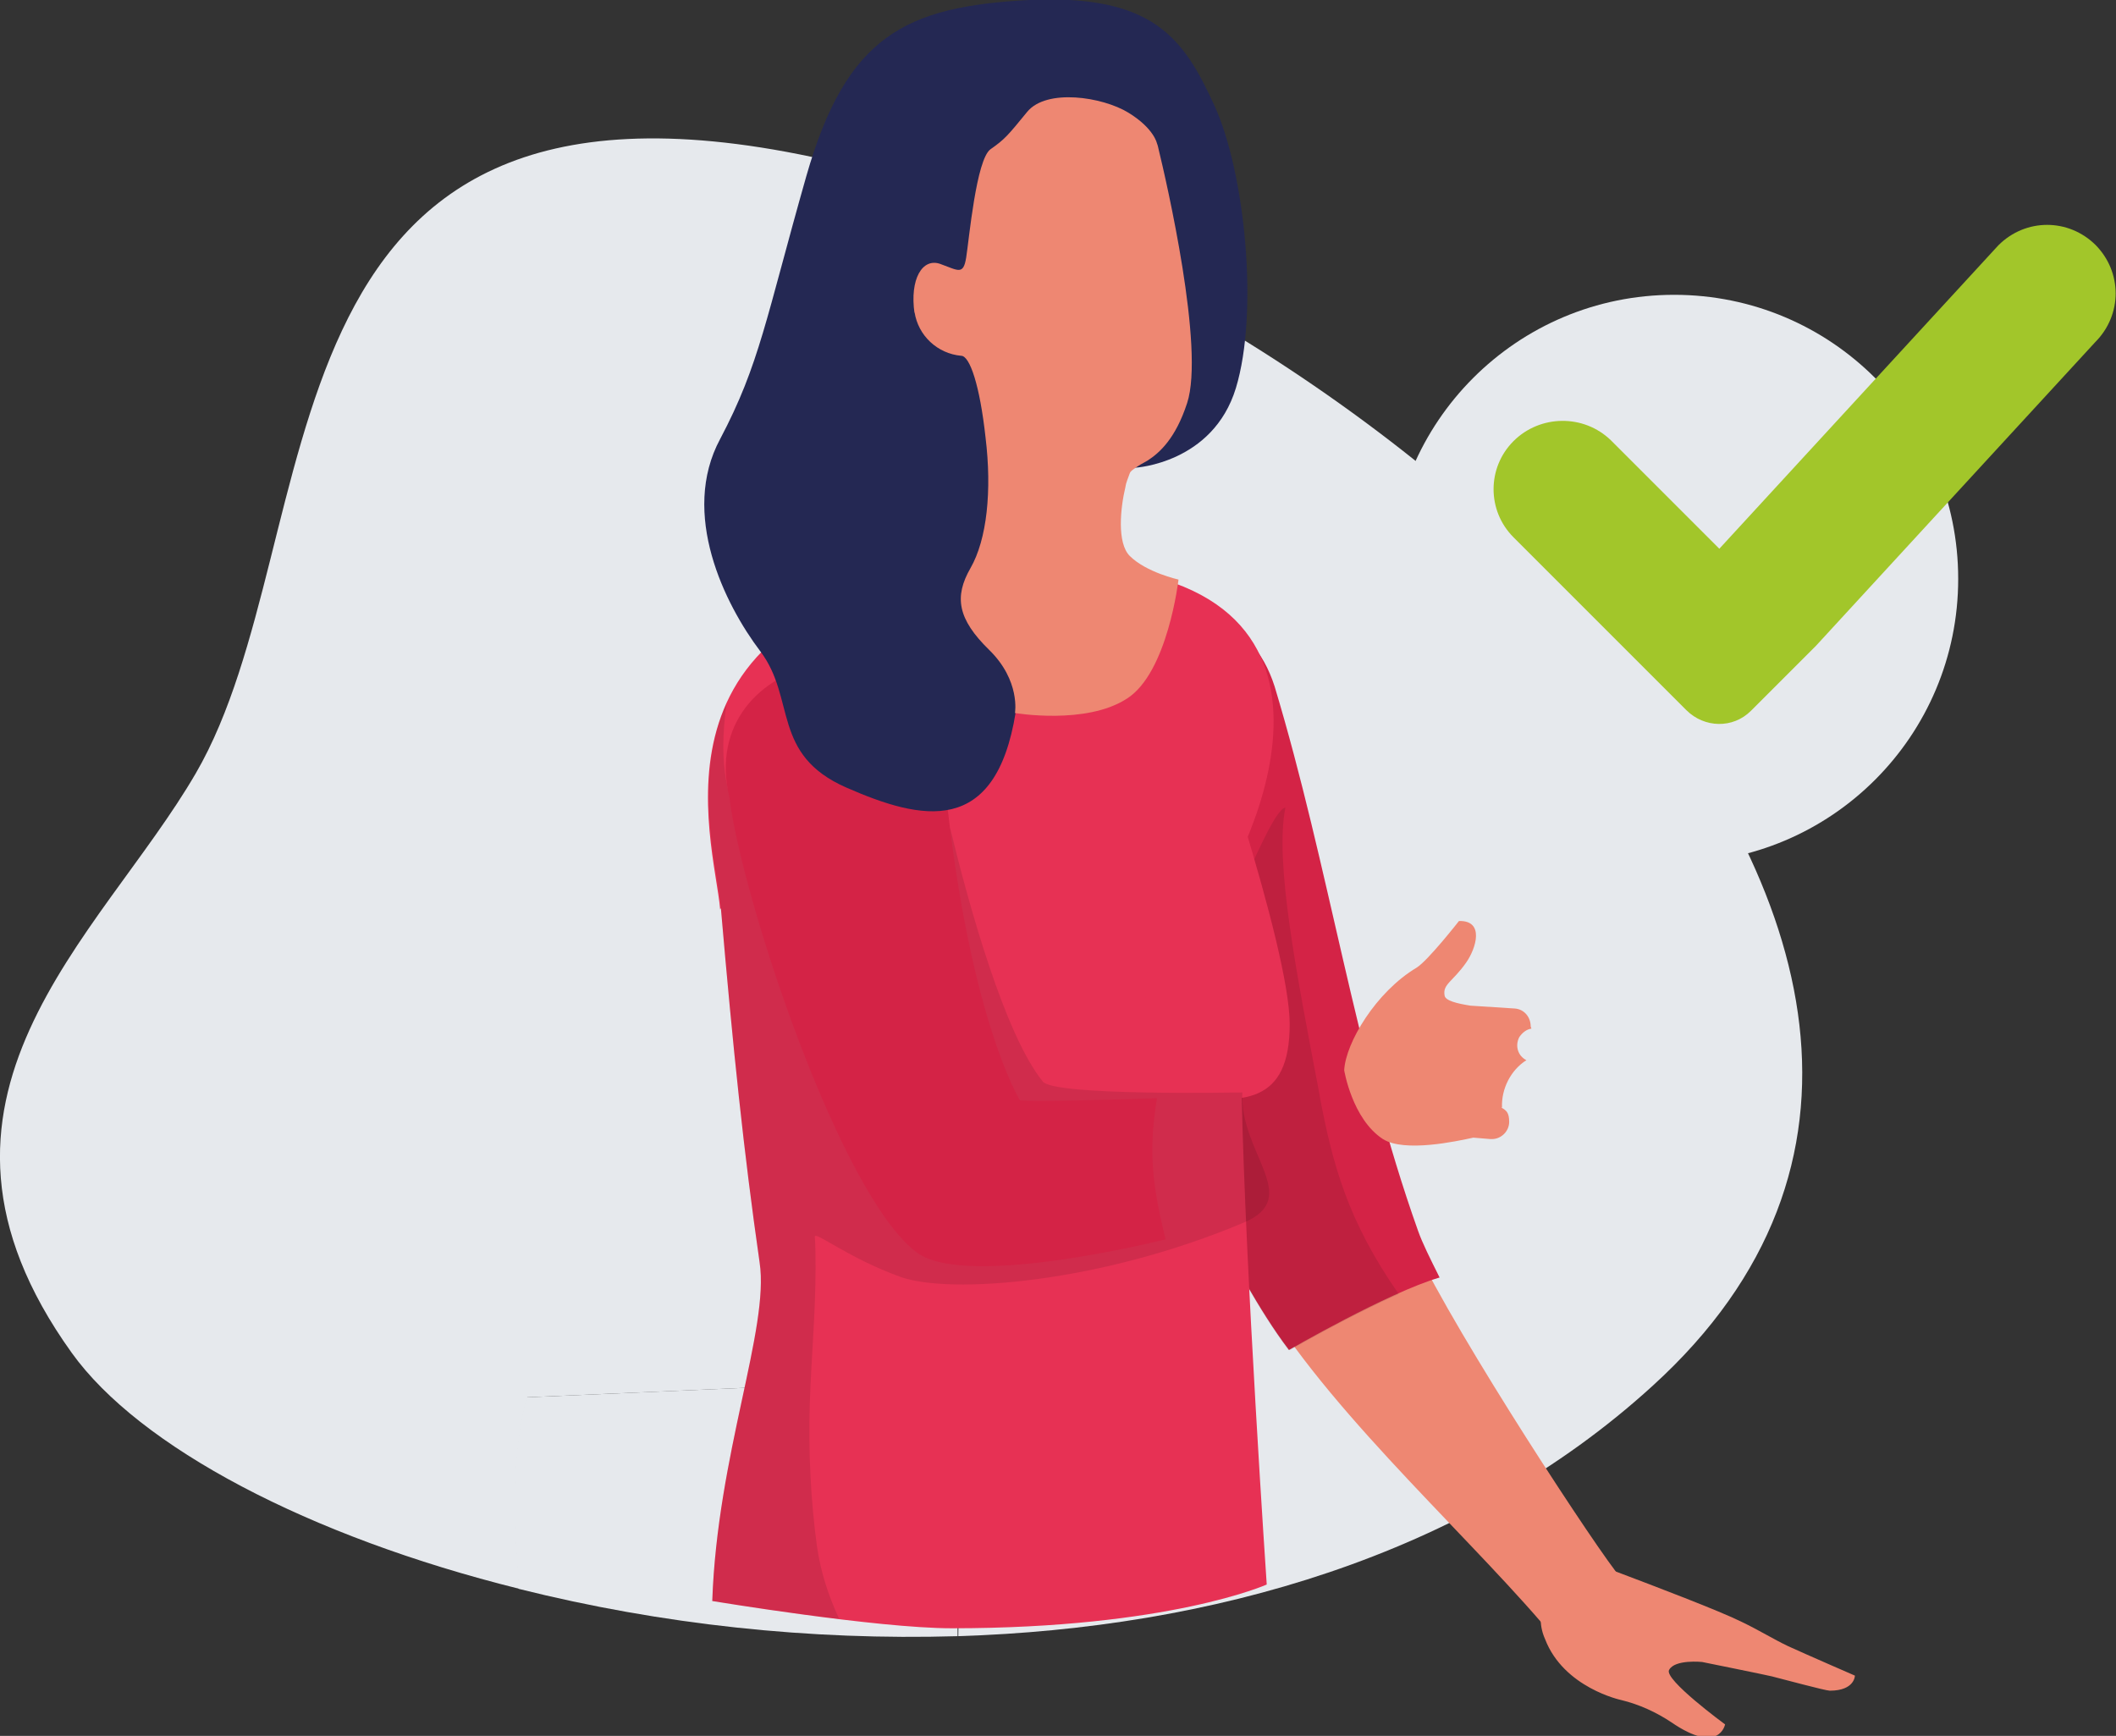
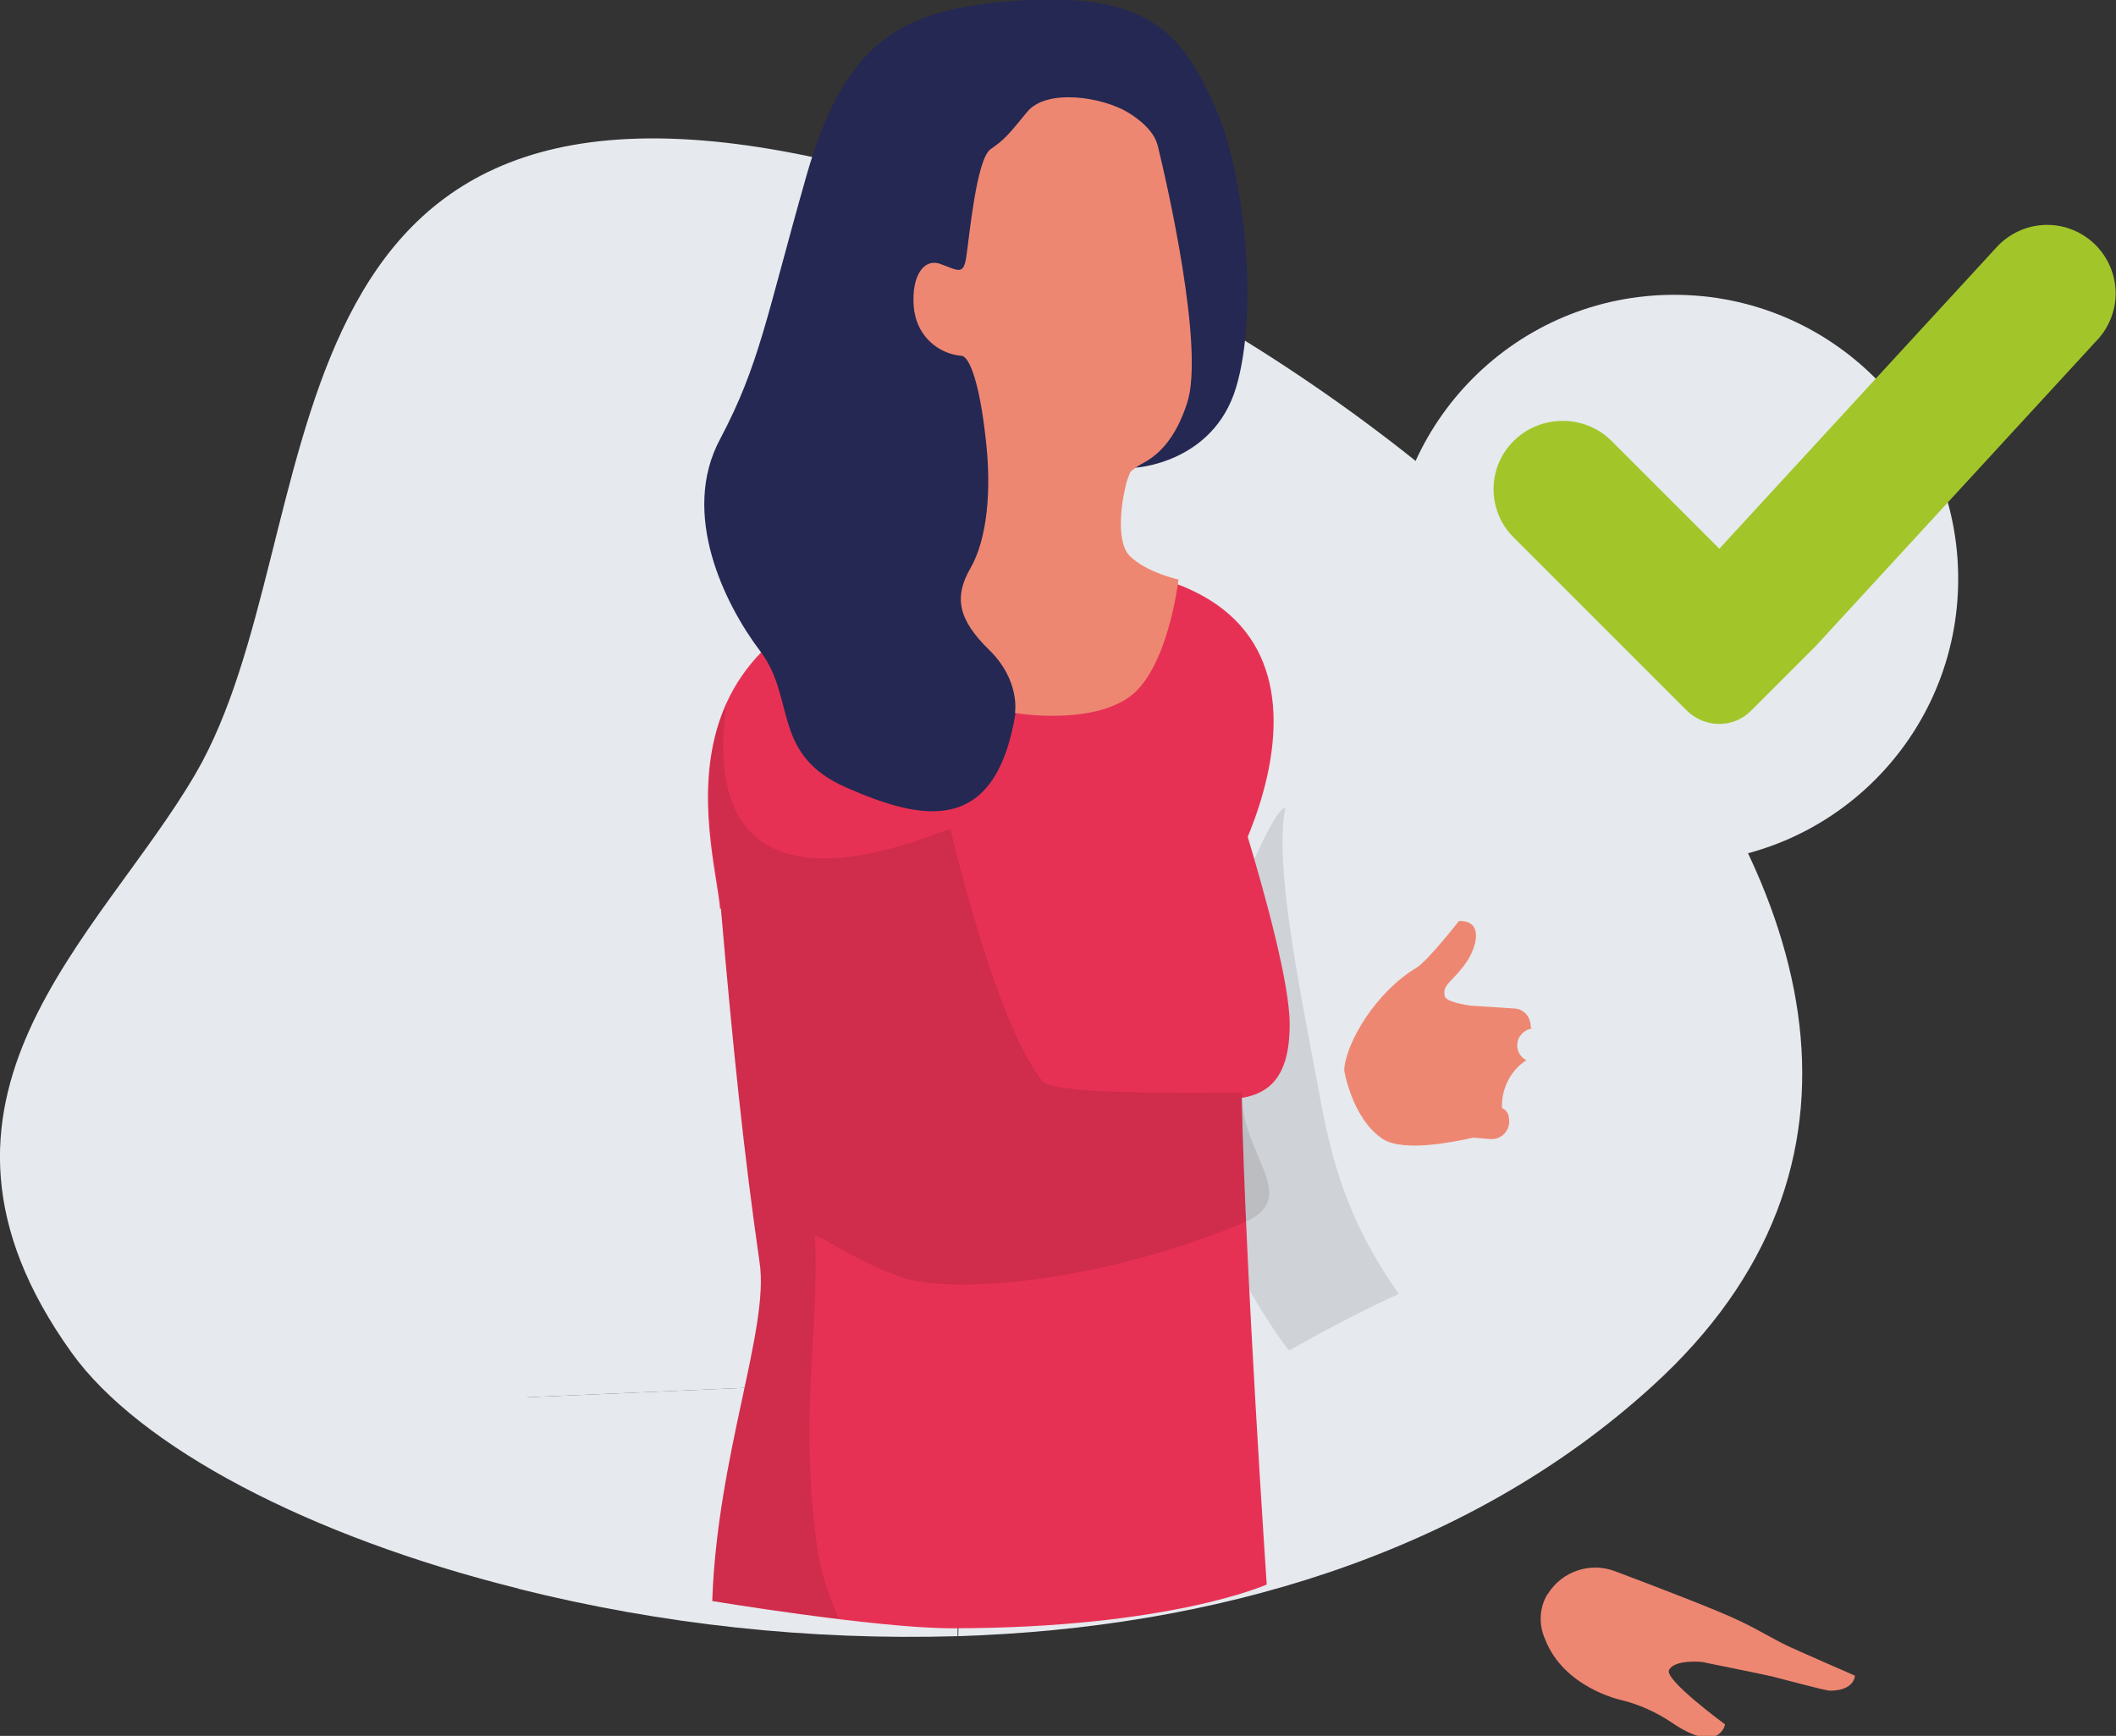
<svg xmlns="http://www.w3.org/2000/svg" version="1.1" viewBox="0 0 295 242">
  <rect x="0" y="0" width="295" height="242" fill="#333333" stroke="none" />
  <defs>
    <style>
      .cls-1 {
        fill: none;
      }

      .cls-2 {
        fill: #b77044;
      }

      .cls-3 {
        fill: #a2c62a;
      }

      .cls-4 {
        fill: #c96253;
      }

      .cls-5 {
        fill: #e73154;
      }

      .cls-6 {
        fill: #ee8772;
      }

      .cls-7 {
        clip-path: url(#clippath-1);
      }

      .cls-8 {
        clip-path: url(#clippath-3);
      }

      .cls-9 {
        clip-path: url(#clippath-4);
      }

      .cls-10 {
        clip-path: url(#clippath-2);
      }

      .cls-11 {
        clip-path: url(#clippath-5);
      }

      .cls-12 {
        fill: #fff;
      }

      .cls-13 {
        fill: #e6e9ed;
      }

      .cls-14 {
        opacity: .4;
      }

      .cls-15 {
        opacity: .1;
      }

      .cls-16 {
        opacity: 0;
      }

      .cls-17 {
        fill: #d42346;
      }

      .cls-18 {
        fill: #d8796f;
      }

      .cls-19 {
        fill: #242853;
      }

      .cls-20 {
        fill: #c6c6c9;
      }

      .cls-21 {
        clip-path: url(#clippath);
      }
    </style>
    <clipPath id="clippath">
      <rect class="cls-1" x="148.9" y="49.8" width="11.4" height="5.9" />
    </clipPath>
    <clipPath id="clippath-1">
      <rect class="cls-1" x="156.9" y="153.8" width="44.3" height="19.7" />
    </clipPath>
    <clipPath id="clippath-2">
      <rect class="cls-1" x="146.2" y="47.7" width="13.8" height="7.2" />
    </clipPath>
    <clipPath id="clippath-3">
-       <rect class="cls-1" x="147.9" y="85" width="91.5" height="157.1" />
-     </clipPath>
+       </clipPath>
    <clipPath id="clippath-4">
      <rect class="cls-1" x="159.1" y="112.6" width="35.9" height="75.6" />
    </clipPath>
    <clipPath id="clippath-5">
      <rect class="cls-1" x="98.8" y="98" width="78.2" height="127.7" />
    </clipPath>
  </defs>
  <g>
    <g id="uuid-f63a8ba4-ae79-4ae5-a51d-4a11c0430599">
      <g id="uuid-af27922f-dbc3-4739-a5c3-5e2db65619b2">
        <g id="uuid-7a3eb86f-ce5a-410a-ab47-e9871c1fd222">
          <rect id="uuid-4db2da3f-a645-40b3-b13b-3d4f613e78da" class="cls-20" x="65" y="49.1" width="32.4" height="110.4" />
          <path id="uuid-05ca4ff3-0b71-41dc-8c99-0e5c642b0962" class="cls-6" d="M215.8,222.2c2-3.2,6-4.5,9.5-3.1,5.3,2,14.5,5.5,17.5,7,2.5,1.2,4.4,2.4,6.5,3.4,2.4,1.1,9.3,4.1,9.3,4.1,0,0,0,2.1-3.5,2.1-.6,0-6.5-1.6-8.1-2-.8-.2-9.7-2-9.7-2,0,0-3.8-.4-4.6,1.1-.8,1.3,7.8,7.6,7.8,7.6,0,0-.8,4.3-7.5-.3-2.1-1.4-4.5-2.5-7-3.1,0,0-8-1.7-10.6-8.5-.9-2-.8-4.3.3-6.2" />
          <g id="uuid-54ba49f3-afdc-4ac5-88ca-695b57376e28" class="cls-14">
            <g id="uuid-c56874f2-eda2-46f6-b65d-e9a7c9ca2315">
              <g class="cls-21">
                <g id="uuid-890393a6-ea5a-45ce-a2d0-f6c060a64504">
                  <path id="uuid-2581307e-ce96-48c6-8781-dd94750ad4a2" class="cls-12" d="M148.9,49.8l4.6,2.2c1.1.5,2.4.6,3.6.3l3.2-1s-6.9,10.9-11.4-1.5" />
                </g>
              </g>
            </g>
          </g>
-           <path id="uuid-00ea34e8-fa6d-451d-8bf6-eb41898af69e" class="cls-4" d="M141.8,55.5s2,9.2,7.2,11.5c1.2.5,2.6.8,3.9.8,2,0,3.6-1,3.5-2.9s-8.9,0-14.6-9.4" />
+           <path id="uuid-00ea34e8-fa6d-451d-8bf6-eb41898af69e" class="cls-4" d="M141.8,55.5s2,9.2,7.2,11.5s-8.9,0-14.6-9.4" />
          <path id="uuid-99a43155-d055-4d47-b239-829eb80b0cf8" class="cls-13" d="M133.2,210.8c0-1.9-.3-3.7-.5-5.6-.6-4.4-1.8-12.9-1.8-12.9l-57.5,2.5s-2.6,8.6-1.4,21.9c.1,1.5.2,3.1.3,4.8,20,5,40.6,7.2,61.2,6.6,0-5.9,0-11.8-.3-17.3" />
          <path id="uuid-ba8e1ea8-c5d8-435b-bf6a-4906fd9ec19d" class="cls-2" d="M137.9,157.8h0s0,0,0,0" />
          <path id="uuid-554c3754-6654-403f-9374-ce73760016d4" class="cls-6" d="M197.7,151c-1.5.5-24.7,2.6-40.8,3.1.8,6.3.3,17.2.5,19.4,15.3-2.6,30.4-6.4,45.1-11.4,12-2.8,5.5-12.9-4.8-11.2" />
          <g id="uuid-0ef41ade-1a9a-4a53-a78a-096b64316cb4" class="cls-16">
            <g id="uuid-eb285e35-0ea1-45fe-9bca-3a57e39b70f5">
              <g class="cls-7">
                <g id="uuid-351ca721-ab7e-420b-b904-74ee1753b8d5">
                  <path id="uuid-969f32fa-8f55-4908-ae15-5a19237b6a23" d="M178.7,167.5c-4.3-.5-8.6-1.5-11.9-4.5-2.5-2.4-3.9-5.7-3.8-9.1-2.1.1-4.2.2-6.2.3.8,6.3.3,17.2.5,19.4,14.8-2.5,29.5-6.2,43.7-10.8-8,2-20.2,5-22.5,4.8" />
                </g>
              </g>
            </g>
          </g>
          <g id="uuid-a8c3eeaa-524f-4032-b53a-e71db7c94de6">
            <g class="cls-10">
              <g id="uuid-9870ddd3-5400-415e-a41a-904094b97a59">
                <path id="uuid-9c002e3b-dcfa-41a6-aeb8-d30d0cada0a5" class="cls-5" d="M146.2,47.7l5,4.1c1.5.7,3.3.6,4.7-.4l4.1-1.9s-8.4,13.2-13.8-1.8" />
              </g>
            </g>
          </g>
          <path id="uuid-ee5c94ef-a4c0-47e2-bdbd-fb0365e82ca7" class="cls-18" d="M137.7,54s2.1,9.5,7.4,11.9c1.3.5,2.7.8,4.1.8,2.1,0,3.8-1,3.7-2.9s-9.2,0-15.2-9.8" />
          <path id="uuid-f72eaaf6-cd6c-43ec-8695-adb6e134b777" class="cls-13" d="M113.3,21.9C33.7,5,46.6,74.6,27.3,107.8c-13.3,22.9-42.7,45.4-17.3,80.8,9.4,13.1,33,25.6,62.4,32.9-.1-1.7-.2-3.3-.3-4.8-1.2-13.3,1.4-21.9,1.4-21.9l57.5-2.5s1.2,8.5,1.8,12.9c.2,1.9.4,3.7.5,5.6.3,5.5.4,11.4.3,17.3,35-1.1,70.6-11,96.8-34.9,67.2-61.1-43.1-155.6-117.1-171.3" />
-           <path id="uuid-901fee4f-c590-4d32-893a-431baf22b6dc" class="cls-6" d="M177.6,95.7c7.6,25.2,10,51.2,18.7,75.9,4,10.2,24.2,41.2,28.9,47.4,5,6.6-4.9,13.4-10.3,7.2-12-13.9-31.4-31.2-40.3-47.5-14-25.6-21.4-63.2-25.5-72.8-7.8-19.6,22.1-30.3,28.5-10.2" />
          <g id="uuid-78fbcf74-ec7c-42dc-9c9c-66f5d79f3466" class="cls-16">
            <g id="uuid-6f682d62-cfc3-437c-bcde-c49c718920ea">
              <g class="cls-8">
                <g id="uuid-b11b104c-be3d-40c2-b988-861e0558e8db">
                  <path id="uuid-b3872889-262b-498f-affe-bc6527297632" d="M231.7,237.9c-.9-.7-1.9-1.4-2.8-2.1,0,0-.2-.1-.2-.2-.2-.1-.4-.3-.6-.4-1.2-.8-2.4-1.5-3.6-2.3-3.4-2.5-6.1-5.5-7-9.8,0-.3-.1-.7-.1-1-.1-.2-6.2-5.8-8.6-8.5-2.6-2.9-5.8-6.4-8.2-9.5-3.2-4-6.3-8.4-6.6-13.7-.3-4.9,2.5-8.5,6.3-10.8-1.4-2.5-2.7-5.1-3.9-7.8-8.7-24.7-11.1-50.7-18.7-75.9-6.4-20.1-36.3-9.4-28.5,10.2,4.1,9.6,11.5,47.2,25.5,72.8,8.9,16.3,28.3,33.6,40.3,47.5,0,.7.3,1.4.5,2.1,2.5,6.8,10.6,8.5,10.6,8.5,2.5.6,4.8,1.7,7,3.1,3.4,2.4,5.3,2.4,6.3,1.8-2.7-.9-5.3-2.2-7.6-3.9" />
                </g>
              </g>
            </g>
          </g>
-           <path id="uuid-9bf6e77f-a7c1-4634-998d-0675bb4188b4" class="cls-17" d="M200.7,178.1c-1.3-2.6-2.4-4.8-3-6.5-8.8-24.7-12.4-50.7-20-75.9-6.4-20.1-36.3-9.4-28.5,10.2,4.1,9.6,10.6,47.6,24.6,73.2,1.8,3.1,3.7,6.2,5.9,9.1,0,0,13.8-8,21-10.1" />
          <g id="uuid-4ccae139-692f-4b5f-ba45-7942961c111f" class="cls-15">
            <g id="uuid-ed78a265-a79c-4622-a9f4-d30e3a26a145">
              <g class="cls-9">
                <g id="uuid-d0d36034-38bd-4b9e-ac54-df3c23979e89">
                  <path id="uuid-15b45f8c-4b85-44fe-90d5-544f8b48c4df" d="M184,152.8c-3.3-17.3-6.3-32.6-4.8-40.2-2.6.2-12.2,28-14.9,28.2-1.3.1-2.5.2-3.8.4-.5,0-1,.1-1.4.2,3.7,12.7,8.4,26.4,14.7,37.8,1.8,3.1,3.7,6.2,5.9,9.1,0,0,8.3-4.8,15.3-7.9-7.1-10.2-9.2-18-11-27.5" />
                </g>
              </g>
            </g>
          </g>
          <path id="uuid-977bf786-029d-467b-a99e-f2217a52e69c" class="cls-5" d="M100.5,126.6c1.7,19.7,3.2,34.1,5.4,49.4,1.4,9.2-5.9,26.8-6.6,47.2,0,0,22.9,3.8,33.4,3.8,30.3,0,43.9-6.1,43.9-6.1,0,0-3-44.1-3.5-68.5-.3-12-8.9-18.7-2.8-28.5,6-9.6,23-49.1-31.8-44.8-50.5,4-38.9,37.9-38.1,47.7" />
          <path id="uuid-8052cf97-00fa-4050-b08e-4501b3b7750d" class="cls-5" d="M167.4,96.2c0,.2,12.4,35.7,12.4,46.6s-6.2,11.5-16.5,9.6,4.1-56.2,4.1-56.2" />
          <g id="uuid-d99674ca-9ed4-44ea-a2ca-046a0c3c26ca" class="cls-15">
            <g id="uuid-2a1795a6-3f15-46fe-bf06-ababb22aa2f0">
              <g class="cls-11">
                <g id="uuid-2957fc03-c22a-4d60-9858-058da316d9b8">
                  <path id="uuid-d3b50c27-cd63-4f22-8f18-577cfa01b679" d="M173.2,152.3c-1.1,0-26.1.5-27.8-1.5-5.3-6.5-10.3-24.5-12.9-35.2-.1-.6-36.1,17.3-31.2-17.6-4.9,10.9-1.2,23.3-.8,28.6,1.7,19.7,3.2,34.1,5.4,49.4,1.4,9.2-5.9,26.8-6.6,47.2,0,0,8.6,1.4,17.7,2.5-1.5-3.2-2.6-6.6-3.1-10.1-.9-6.6-1.2-13.3-1-20,.2-6.3.8-12.5.8-18.8,0-1.5,0-3-.1-4.4,0-.8,4.7,3,11.9,5.6,6.9,2.5,27.9.9,48-7.6,8.1-3.5-.7-9.6-.3-18.1" />
                </g>
              </g>
            </g>
          </g>
          <path id="uuid-26356a24-8be4-49ce-bd24-c504612e05dc" class="cls-6" d="M213.4,143.1c0-1.3-.9-2.4-2.2-2.5l-6.2-.4c-1.9-.3-3.5-.7-3.6-1.4-.3-1.6,1.1-1.9,3-4.6,1.4-2,2.6-5.9-1-5.8,0,0-4.3,5.5-5.9,6.5-5.7,3.4-9.9,10.5-10.1,14.3,0,0,1.1,6.8,5.4,9.6,3,1.9,10.3.3,12.6-.2l2.4.2h.2c1.3,0,2.4-1.1,2.4-2.4s-.4-1.6-1.1-2h.1c-.1-2.6,1.2-5.2,3.4-6.6-1.2-.6-1.6-2-1-3.2.4-.6,1-1.1,1.7-1.2" />
-           <path id="uuid-f3383cc7-a241-483f-9aae-29ef6db6171e" class="cls-17" d="M162.5,172.8c-1.7-7-2.5-11.9-1.2-19.7-9.1.3-17,.5-19.1.3,0,0-7.7-12.3-10.8-47.8-1.9-21.2-34.7-15.1-29.7,5.6,1.6,13.5,15.3,55.3,26.1,63.4,6.9,5.2,34.6-1.8,34.6-1.8" />
          <path id="uuid-96785b8f-2c00-4d44-8929-72a17415958d" class="cls-19" d="M158.3,65.2s10.8-.6,14-11.1,1.3-30-3-39.4S160.8-.8,143.5,0c-17.3.9-25.5,5-31.1,24.6-5.6,19.7-6.5,26.2-12,36.6-5.6,10.4.6,23,5.6,29.6s1.5,14.4,12,19,20.8,6.9,23.6-10.5-2.6-31.7,5.2-54.9,11.4,20.8,11.4,20.8" />
          <path id="uuid-17c64ba4-b389-4ee5-b83f-ad541c83f32d" class="cls-6" d="M127.5,43.5c.5,3.3,3.2,5.8,6.5,6.1,1.2,0,2.6,4.1,3.4,11.4.9,7.4.2,14.2-2.1,18.2-2.3,4-1.8,7.1,2.6,11.4s3.6,8.8,3.6,8.8c0,0,9.9,1.7,15.6-2,5.7-3.6,7.2-16.6,7.2-16.6,0,0-4.5-1-6.8-3.3-1.8-1.8-1.3-6.7-.6-9.6.1-.7.4-1.3.6-1.9.1-.3.4-.5.7-.7.5-.4,1.1-.7,1.8-1.1h0c1.7-1.1,3.9-3.1,5.5-8,2.5-7.6-2.9-31-4-35.5-.1-.5-.2-.7-.2-.7,0,0-.4-2.1-4-4.3s-11.4-3.4-14.1-.1-3.1,3.8-5.1,5.2-3,12.6-3.4,15.1c-.4,2.5-1.1,1.8-3.6.9s-4.3,2.1-3.6,6.9" />
          <path id="uuid-fb282844-dbff-47c9-9173-dc1ba803b362" class="cls-13" d="M273,80.7c0,21.9-17.7,39.6-39.6,39.6s-39.6-17.7-39.6-39.6,17.7-39.6,39.6-39.6h0c21.9,0,39.6,17.7,39.6,39.6h0" />
          <path id="uuid-eb69faf2-8b53-477c-b2f6-a9b987db4aa8" class="cls-3" d="M292.2,34.2c-3.8-3.8-9.8-3.8-13.6,0l-38.9,42.3-15.1-15.1c-3.8-3.7-9.9-3.6-13.6.1-3.7,3.7-3.7,9.7,0,13.4l24.1,24.1c2.5,2.5,6.5,2.6,9,.1h0c0,0,9.1-9.1,9.1-9.1l38.9-42.3c3.8-3.8,3.8-9.8,0-13.6" />
        </g>
      </g>
    </g>
  </g>
</svg>